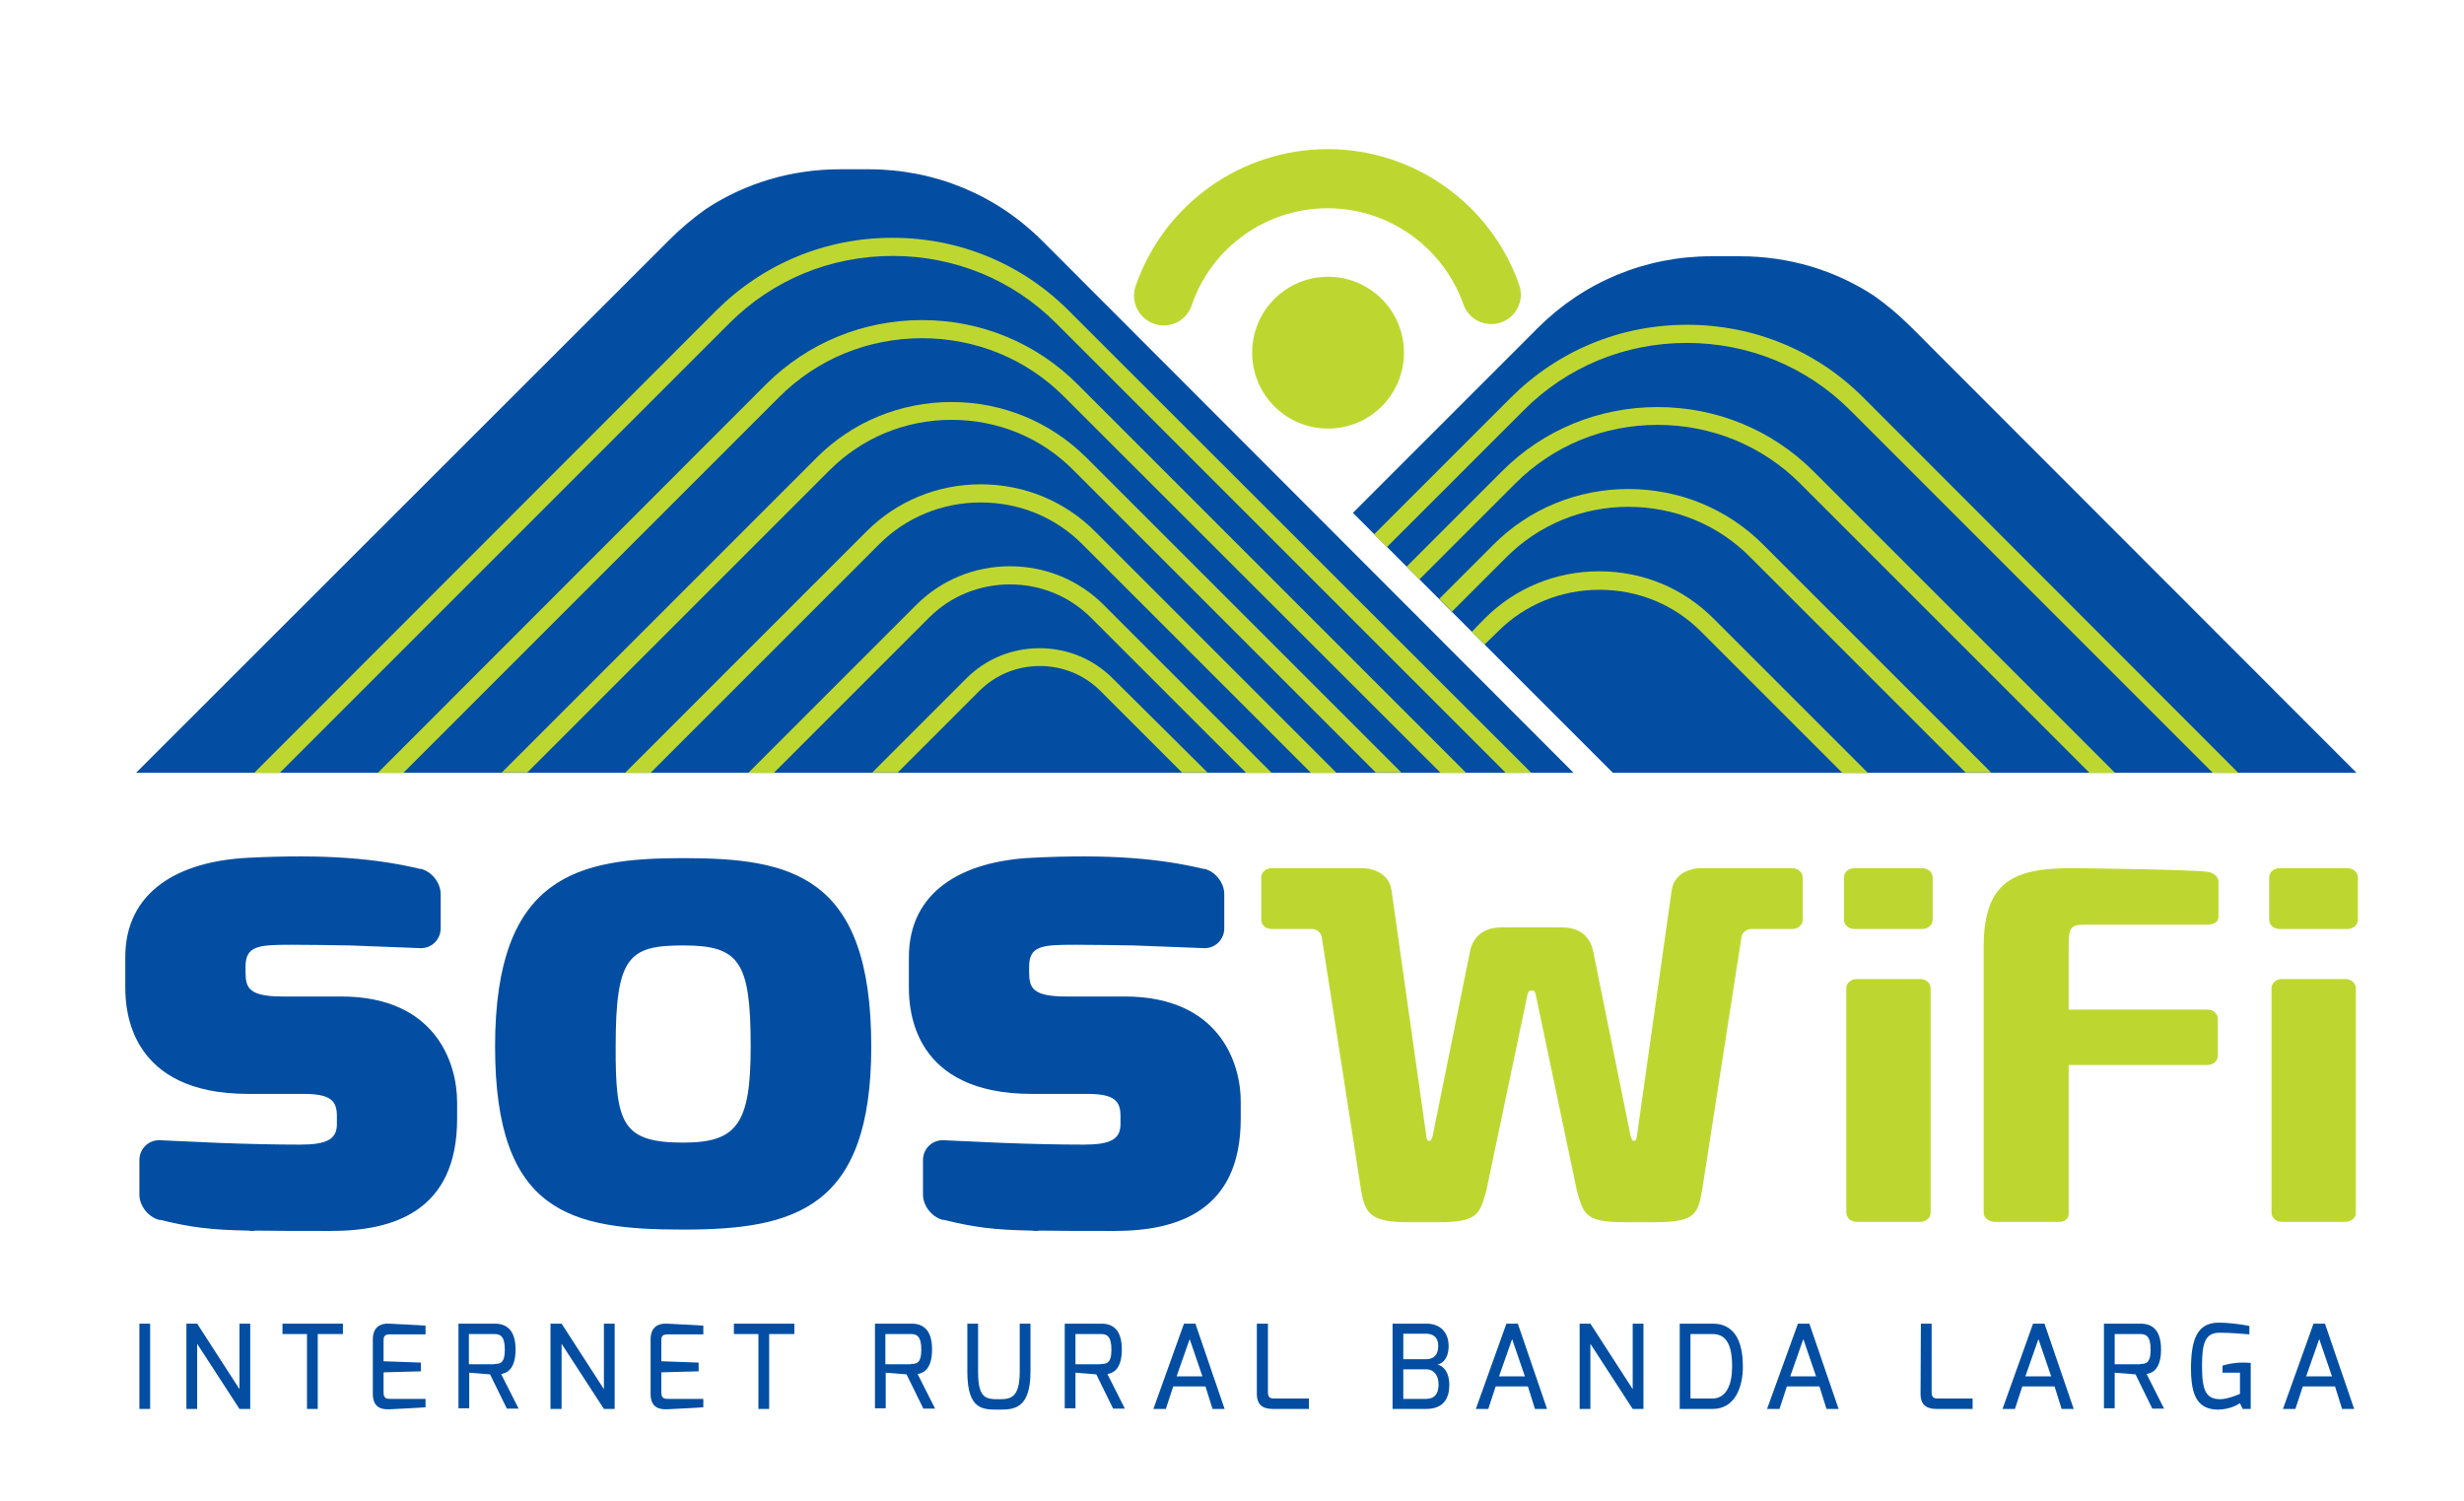
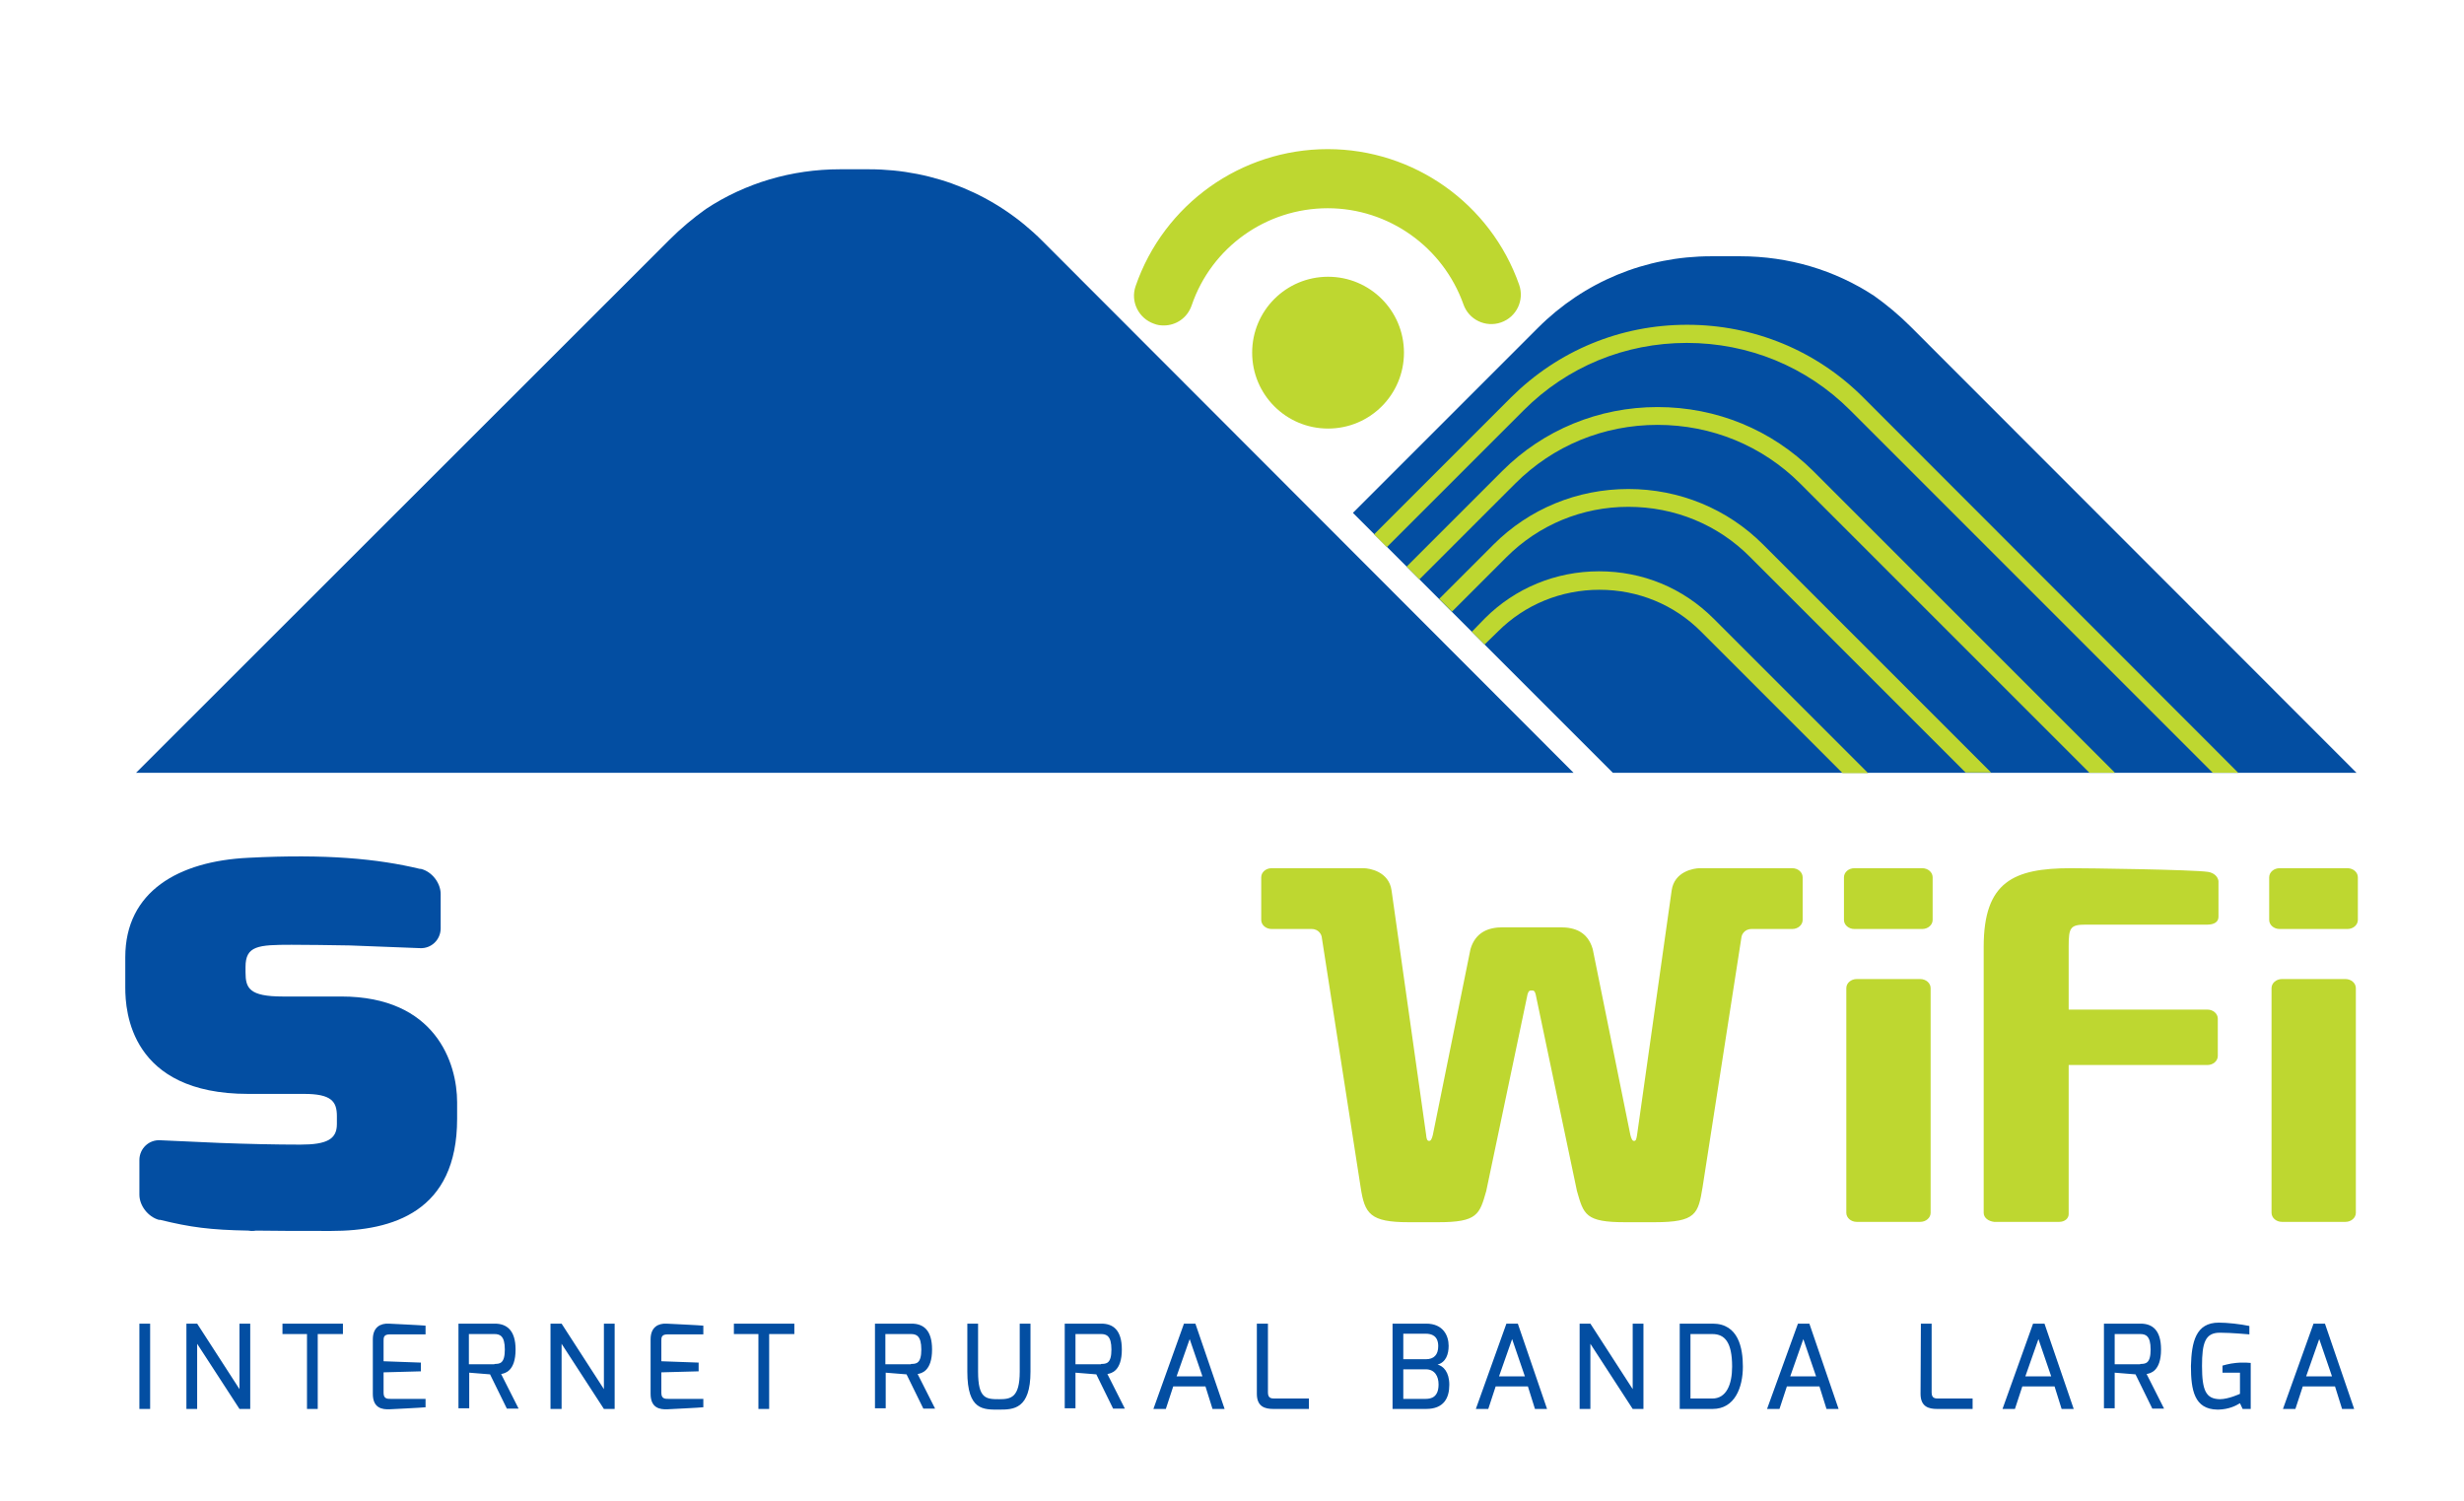
<svg xmlns="http://www.w3.org/2000/svg" viewBox="0 0 733.6 446.9" enable-background="new 0 0 733.6 446.9">
  <style type="text/css">.st0{fill-rule:evenodd;clip-rule:evenodd;fill:#BED730;} .st1{fill-rule:evenodd;clip-rule:evenodd;fill:#034EA2;}</style>
  <path d="M372.8 105c0-12.5 10.1-22.6 22.6-22.6 12.5 0 22.6 10.1 22.6 22.6 0 12.5-10.1 22.6-22.6 22.6-12.5 0-22.6-10.1-22.6-22.6M346.5 96.9c-1 0-1.9-.1-2.9-.5-4.6-1.6-7.1-6.6-5.5-11.2 8.4-24.4 31.4-40.8 57.2-40.8 25.6 0 48.5 16.2 57 40.4 1.6 4.6-.8 9.6-5.4 11.2-4.6 1.6-9.6-.8-11.2-5.4-6.1-17.1-22.3-28.6-40.4-28.6-18.3 0-34.6 11.6-40.5 28.9-1.3 3.8-4.7 6-8.3 6M321.6 72.1c-1.5 0-3-.4-4.3-1.2-4.2-2.4-5.7-7.8-3.3-12 16.6-29.3 47.8-47.5 81.4-47.5 33.4 0 64.6 18.1 81.2 47.1 2.4 4.2 1 9.6-3.3 12-4.2 2.4-9.6 1-12-3.3-13.5-23.6-38.8-38.3-65.9-38.3-27.3 0-52.6 14.8-66.1 38.5-1.7 3.1-4.7 4.7-7.7 4.7M321.6 72.1c-1.5 0-3-.4-4.3-1.2-4.2-2.4-5.7-7.8-3.3-12 16.6-29.3 47.8-47.5 81.4-47.5 33.4 0 64.6 18.1 81.2 47.1 2.4 4.2 1 9.6-3.3 12-4.2 2.4-9.6 1-12-3.3-13.5-23.6-38.8-38.3-65.9-38.3-27.3 0-52.6 14.8-66.1 38.5-1.7 3.1-4.7 4.7-7.7 4.7" class="st0" />
  <path d="M41.5 394.1h3.2v25.4h-3.2zM55.5 394.1h3.2l12.6 19.5v-19.5h3.2v25.4h-3.2l-12.6-19.4v19.4h-3.2zM84.1 394.1h18v3.1h-7.5v22.3h-3.2v-22.3h-7.3zM111 398.8c0-3.7 2.3-4.8 4.7-4.7 0 0 10.4.5 11 .6v2.6H116c-1.8 0-1.8 1-1.8 1.9v6.1l11.1.4v2.6l-11.1.3v6.1c0 1.8 1.1 1.8 2.1 1.8h10.4v2.5c-.5.1-10.7.6-10.7.6-2.3.1-5-.4-5-4.6v-16.2zM136.4 394.1h10.9c3.5 0 6.2 1.9 6.2 7.7 0 6.5-3.2 7.1-4.3 7.3l5.2 10.3h-3.5l-5-10.2-6.2-.5v10.6h-3.2v-25.2zm10.8 12c1.6 0 3.1-.1 3.1-4.3 0-4.1-1.5-4.6-3.1-4.6h-7.6v9h7.6zM163.9 394.1h3.3l12.6 19.5v-19.5h3.2v25.4h-3.2l-12.6-19.4v19.4h-3.3zM193.7 398.8c0-3.7 2.3-4.8 4.7-4.7 0 0 10.4.5 11 .6v2.6h-10.7c-1.8 0-1.8 1-1.8 1.9v6.1l11.1.4v2.6l-11.1.3v6.1c0 1.8 1.1 1.8 2.1 1.8h10.4v2.5c-.5.1-10.7.6-10.7.6-2.3.1-5-.4-5-4.6v-16.2zM218.5 394.1h18v3.1H229v22.3h-3.2v-22.3h-7.3zM260.5 394.1h10.9c3.5 0 6.1 1.9 6.1 7.7 0 6.5-3.2 7.1-4.3 7.3l5.2 10.3h-3.5l-5-10.2-6.2-.5v10.6h-3.2v-25.2zm10.7 12c1.6 0 3.1-.1 3.1-4.3 0-4.1-1.5-4.6-3.1-4.6h-7.6v9h7.6zM288 394.1h3.2v14.3c0 8.1 2.4 8.2 6.3 8.2 3.4 0 6.1-.4 6.1-8.2v-14.3h3.2v14.3c0 11.2-5.1 11.3-9.3 11.3-4.7 0-9.5.3-9.5-11.3v-14.3zM317 394.1h10.9c3.5 0 6.1 1.9 6.1 7.7 0 6.5-3.2 7.1-4.3 7.3l5.2 10.3h-3.5l-5-10.2-6.2-.5v10.6H317v-25.2zm10.8 12c1.6 0 3.1-.1 3.1-4.3 0-4.1-1.5-4.6-3.1-4.6h-7.6v9h7.6zM352.5 394.1h3.4l8.7 25.4H361l-2.1-6.7h-9.6l-2.2 6.7h-3.7l9.1-25.4zm5.5 15.7l-3.8-11.1-3.9 11.1h7.7zM374.3 394.1h3.2v20.5c0 1.8 1.1 1.8 2.1 1.8h10.1v3.1h-10.6c-2.4 0-4.9-.6-4.9-4.5v-20.9zM414.6 394.1h10c5.1 0 6.7 3.6 6.7 6.6 0 2.5-.8 4.9-3.3 5.6 1.7.4 3.5 2.2 3.5 6 0 3.9-1.6 7.2-6.9 7.2h-10v-25.4zm9.9 10.6c2.4 0 3.7-1.3 3.7-3.9 0-3.1-2-3.7-3.7-3.7h-6.7v7.6h6.7zm0 11.8c1.6 0 3.8-.5 3.8-4.3 0-2.4-1.1-4.5-3.8-4.5h-6.7v8.8h6.7zM448.5 394.1h3.4l8.7 25.4H457l-2.1-6.7h-9.6l-2.2 6.7h-3.7l9.1-25.4zm5.5 15.7l-3.8-11.1-3.9 11.1h7.7zM470.3 394.1h3.2l12.6 19.5v-19.5h3.2v25.4h-3.2l-12.6-19.4v19.4h-3.2zM500.1 394.1h9.8c7.7 0 9 7.3 9 12.8 0 6.2-2.4 12.6-9 12.6h-9.8v-25.4zm9.7 22.3c4.2 0 5.9-4.2 5.9-9.5 0-7.3-2.2-9.7-5.9-9.7h-6.5v19.2h6.5zM535.3 394.1h3.4l8.7 25.4h-3.6l-2.1-6.7H532l-2.2 6.7h-3.7l9.2-25.4zm5.4 15.7l-3.8-11.1-3.9 11.1h7.7zM571.9 394.1h3.2v20.5c0 1.8 1.1 1.8 2.1 1.8h10.1v3.1h-10.6c-2.4 0-4.9-.6-4.9-4.5l.1-20.9zM605.3 394.1h3.4l8.7 25.4h-3.6l-2.1-6.7h-9.6l-2.2 6.7h-3.7l9.1-25.4zm5.4 15.7l-3.8-11.1-3.9 11.1h7.7zM626.4 394.1h10.9c3.5 0 6.1 1.9 6.1 7.7 0 6.5-3.2 7.1-4.3 7.3l5.2 10.3h-3.5l-5-10.2-6.2-.5v10.6h-3.2v-25.2zm10.8 12c1.6 0 3.1-.1 3.1-4.3 0-4.1-1.5-4.6-3.1-4.6h-7.6v9h7.6zM660.6 393.8c2.4 0 6.3.4 9.1 1v2.5c-.2 0-5.2-.5-8.8-.5-4.4 0-5.3 3.1-5.3 9.9 0 7.4 1.2 9.8 5.3 9.9 2.6 0 6-1.6 6-1.6v-6.3h-5.2v-2.1c1.4-.4 3.3-.9 6-.9.7 0 1.5 0 2.4.1v13.7h-2.4l-.8-1.7c-1.3.8-3.3 1.8-6.4 1.9h-.3c-6.9-.1-7.9-5.8-7.9-13 .2-7.1 1.4-12.9 8.3-12.9" class="st1" />
  <path d="M688.8 394.1h3.4l8.7 25.4h-3.6l-2.1-6.7h-9.6l-2.2 6.7h-3.7l9.1-25.4zm5.5 15.7l-3.8-11.1-3.9 11.1h7.7zM101.6 296.7H84.2c-10 0-11.1-2.5-11.1-7.2v-1.6c0-6.3 3.7-6.6 13.7-6.6 4.8 0 11 .1 17.4.2l20.8.8c3.4.2 6.2-2.5 6.2-5.9v-10.2c0-3.3-2.6-6.7-5.9-7.5 0 0 0 0-.1 0 0 0-.1 0-.1 0h-.1c-12.5-3-27.8-4.5-51.1-3.3-20.7 1-36.6 10-36.6 29.6v9.1c0 7 1.5 31.6 36.6 31.6h16.6c8.1 0 9.8 2.2 9.8 6.6v2.4c0 4.5-3 6.1-10.9 6.1-7.4 0-16-.2-23.9-.5l-17.8-.8c-3.4-.2-6.2 2.5-6.2 5.9v10.3c0 3.3 2.6 6.6 5.8 7.5 0 0 0 0 .1 0 0 0 .1 0 .1 0s.1 0 .1 0h.1c8.9 2.2 14.9 3 26.2 3.2l.9.1c.5 0 1 0 1.4-.1 5.8.1 13 .1 22.4.1 18.3 0 37.5-5.7 37.5-33.4v-4.9c0-11.7-6.4-31.5-34.5-31.5" class="st1" />
-   <path d="M203.4 255.5c32 0 56 4.9 56 56.1 0 48.2-22.7 54.5-56 54.5s-56-4.8-56-54.5c0-51.1 24.9-56.1 56-56.1m0 84.7c15.9 0 20.1-5.4 20.1-28.5 0-25.4-3.3-30.2-20.1-30.2-16.3 0-20.1 3.4-20.1 30.2-.1 22.8 2 28.5 20.1 28.5zM334.9 296.7h-17.4c-10 0-11.1-2.5-11.1-7.2v-1.6c0-6.3 3.7-6.6 13.7-6.6 4.8 0 11 .1 17.4.2l20.8.8c3.4.2 6.2-2.5 6.2-5.9v-10.2c0-3.3-2.6-6.7-5.9-7.5 0 0 0 0-.1 0 0 0-.1 0-.1 0h-.1c-12.5-3-27.8-4.5-51.1-3.3-20.7 1-36.6 10-36.6 29.6v9.1c0 7 1.5 31.6 36.6 31.6h16.6c8.1 0 9.8 2.2 9.8 6.6v2.4c0 4.5-3 6.1-10.9 6.1-7.4 0-16-.2-23.9-.5l-17.8-.8c-3.4-.2-6.2 2.5-6.2 5.9v10.3c0 3.3 2.6 6.6 5.8 7.5 0 0 0 0 .1 0 0 0 .1 0 .1 0s.1 0 .1 0h.1c8.9 2.2 14.9 3 26.2 3.2l.9.1c.5 0 1 0 1.4-.1 5.8.1 13 .1 22.4.1 18.3 0 37.5-5.7 37.5-33.4v-4.9c.1-11.7-6.4-31.5-34.5-31.5" class="st1" />
  <path d="M571.7 291.5h-18.9c-1.7 0-3.1 1.2-3.1 2.7v66.9c0 1.5 1.4 2.7 3.1 2.7h18.9c1.7 0 3.1-1.2 3.1-2.7v-66.9c0-1.5-1.4-2.7-3.1-2.7M657.4 259.6c-4.6-.7-36.3-1.1-40.8-1.1-17.1 0-26 4-26 23.4v79.2c0 1.5 1.4 2.5 3.1 2.7h18.9c.2 0 .3 0 .5 0 1.6 0 2.8-1 2.8-2.3v-44.4h41.3c1.7 0 3.1-1.2 3.1-2.7v-11.1c0-1.5-1.4-2.7-3.1-2.7h-41.3v-18.9c0-5.5.5-6.4 5.1-6.4h36.2c2 0 3.3-.8 3.3-2.3v-10.7c-.2-1.3-1.3-2.4-3.1-2.7M572.3 258.5h-20.2c-1.7 0-3.1 1.2-3.1 2.7v12.7c0 1.5 1.4 2.7 3.1 2.7h20.2c1.7 0 3.1-1.2 3.1-2.7v-12.7c0-1.5-1.4-2.7-3.1-2.7M698.3 291.5h-18.9c-1.7 0-3.1 1.2-3.1 2.7v66.9c0 1.5 1.4 2.7 3.1 2.7h18.9c1.7 0 3.1-1.2 3.1-2.7v-66.9c0-1.5-1.4-2.7-3.1-2.7M698.9 258.5h-20.2c-1.7 0-3.1 1.2-3.1 2.7v12.7c0 1.5 1.4 2.7 3.1 2.7h20.2c1.7 0 3.1-1.2 3.1-2.7v-12.7c0-1.5-1.4-2.7-3.1-2.7M533.6 258.5h-27.5c-1.9 0-7.6 1-8.4 6.6l-10.3 72.8c-.2 1.2-.3 1.8-.9 1.8-.5 0-.8-.6-1.1-1.8l-11.2-55.3c-1.5-5.2-5.4-6.5-9.6-6.5h-17.2c-4.2 0-8.1 1.4-9.6 6.5l-11.2 55.3c-.3 1.2-.6 1.8-1.1 1.8-.6 0-.8-.6-.9-1.8l-10.3-72.8c-.8-5.6-6.5-6.6-8.4-6.6h-27.3c-1.7 0-3.1 1.2-3.1 2.7v12.7c0 1.5 1.4 2.7 3.1 2.7h11.9c2.4 0 3 2.1 3 2.3l11.6 74.6c1.2 7.9 2.8 10.4 14.3 10.4h8.8c11.7 0 12.3-2.3 14.3-9.3l12.3-58.6c.3-1 .6-1.1 1.2-1.1.7 0 .9.1 1.2 1.1l12.3 58.6c2 7 2.5 9.3 14.3 9.3h8.8c12.4 0 13-2.5 14.3-10.4l11.6-74.6c0-.2.6-2.3 3-2.3h12.1c1.7 0 3.1-1.2 3.1-2.7v-12.7c0-1.5-1.4-2.7-3.1-2.7" class="st0" />
  <path d="M310.3 71.7c-13.7-13.7-32-21.3-51.6-21.3-1.4 0-7.1 0-8.6 0-14.4 0-28.2 4.1-39.9 11.8-3.8 2.7-7.5 5.8-10.9 9.2L40.5 230.1h428L310.3 71.7z" class="st1" />
-   <path d="M326 158.2c-9-9-21.1-14-34-14-12.9 0-25 5-34 14l-71.9 71.9h7.6l68.1-68.1c8-8 18.8-12.4 30.2-12.4 11.5 0 22.2 4.4 30.2 12.4l68.1 68.1h7.6L326 158.2zM328.6 180.1c-7.4-7.4-17.3-11.5-27.9-11.5-10.6 0-20.5 4.1-27.9 11.5l-50 50h7.6l46.2-46.2c6.4-6.4 15-9.9 24.1-9.9 9.1 0 17.7 3.5 24.1 9.9l46.2 46.2h7.6l-50-50zM331.3 202c-5.8-5.8-13.5-9-21.8-9s-16 3.2-21.8 9l-28 28h7.6l24.3-24.3c4.8-4.8 11.2-7.4 18-7.4 6.8 0 13.2 2.6 18 7.4l24.3 24.3h7.6l-28.2-28zM83.3 230.1L217.2 96.2c12.9-12.9 30.1-20 48.6-20 18.4 0 35.7 7.1 48.6 20l133.9 133.9h7.6L318.1 92.4c-13.9-13.9-32.5-21.6-52.4-21.6s-38.4 7.7-52.4 21.6L75.7 230.1h7.6zM283.3 119.7c-15.2 0-29.5 5.9-40.1 16.5L149.4 230h7.6l90-90c9.6-9.6 22.5-15 36.3-15 13.8 0 26.7 5.3 36.3 15l90 90h7.6l-93.8-93.8c-10.7-10.6-24.9-16.5-40.1-16.5M274.5 95.3c-17.5 0-34 6.8-46.3 19L112.5 230.1h7.6L232 118.2c11.3-11.3 26.4-17.5 42.5-17.5s31.2 6.2 42.4 17.5l112 111.9h7.6L320.8 114.4c-12.3-12.3-28.7-19.1-46.3-19.1" class="st0" />
  <path d="M701.6 230.1L568.9 97.3c-3.4-3.4-7.1-6.5-10.9-9.2-11.7-7.7-25.5-11.8-39.9-11.8-1.5 0-7.2 0-8.6 0-19.6 0-37.9 7.6-51.6 21.3l-55.1 55.1 77.4 77.4h221.4z" class="st1" />
  <path d="M484.8 145.6c-15.2 0-29.5 5.9-40.1 16.5l-16.2 16.2 3.8 3.8 16.2-16.2c9.6-9.6 22.5-15 36.3-15 13.8 0 26.7 5.3 36.3 15l64.1 64.1h7.6l-67.9-67.9c-10.6-10.6-24.9-16.5-40.1-16.5M493.5 121.2c-17.5 0-34 6.8-46.2 19l-28.5 28.5 3.8 3.8 28.5-28.5c11.3-11.3 26.3-17.5 42.4-17.5 16.1 0 31.2 6.2 42.5 17.5l86.1 86.1h7.6l-89.9-89.9c-12.3-12.2-28.7-19-46.3-19M476.1 170.1c-12.9 0-25 5-34 14l-3.9 4 3.8 3.8 4-3.9c8-8 18.8-12.4 30.2-12.4 11.5 0 22.2 4.4 30.2 12.4l42.2 42.2h7.6l-46-46c-9.2-9.2-21.2-14.1-34.1-14.1" class="st0" />
  <path d="M453.7 122.1c12.9-12.9 30.1-20 48.5-20s35.7 7.1 48.6 20l108 108h7.6L554.7 118.3c-13.9-13.9-32.5-21.6-52.4-21.6s-38.4 7.7-52.4 21.6l-40.8 40.8 3.8 3.8 40.8-40.8z" class="st0" />
</svg>